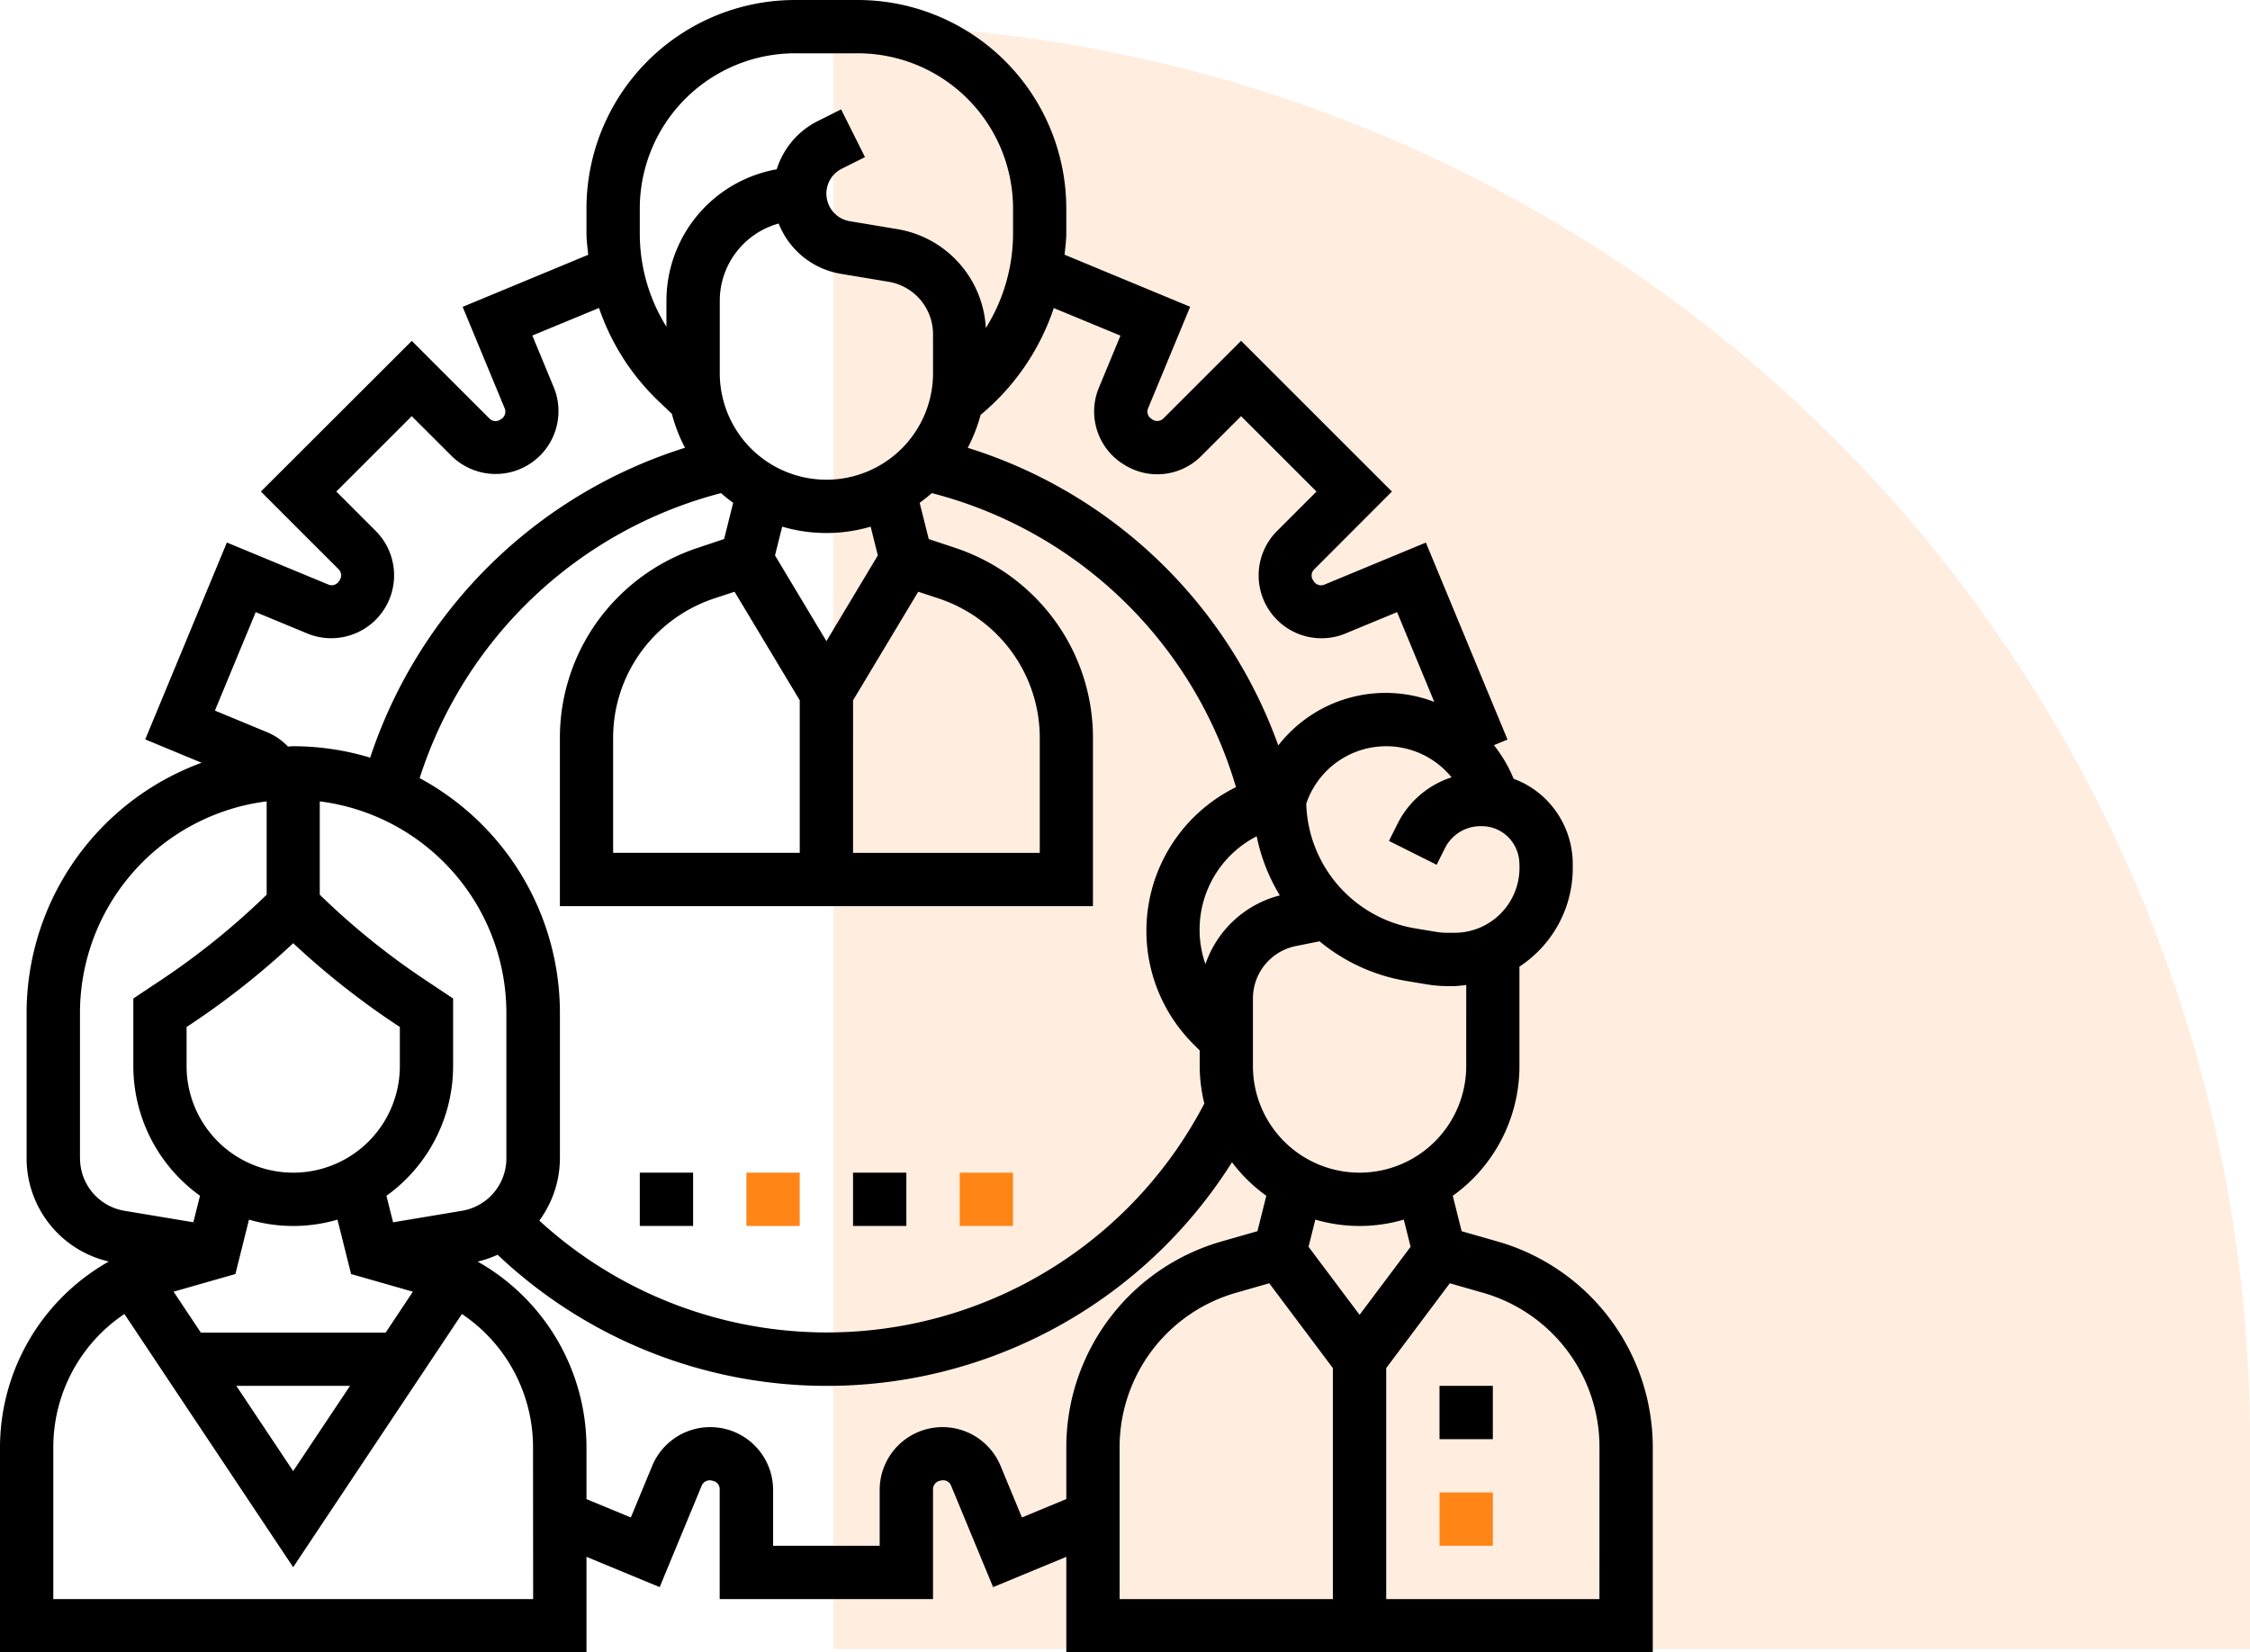
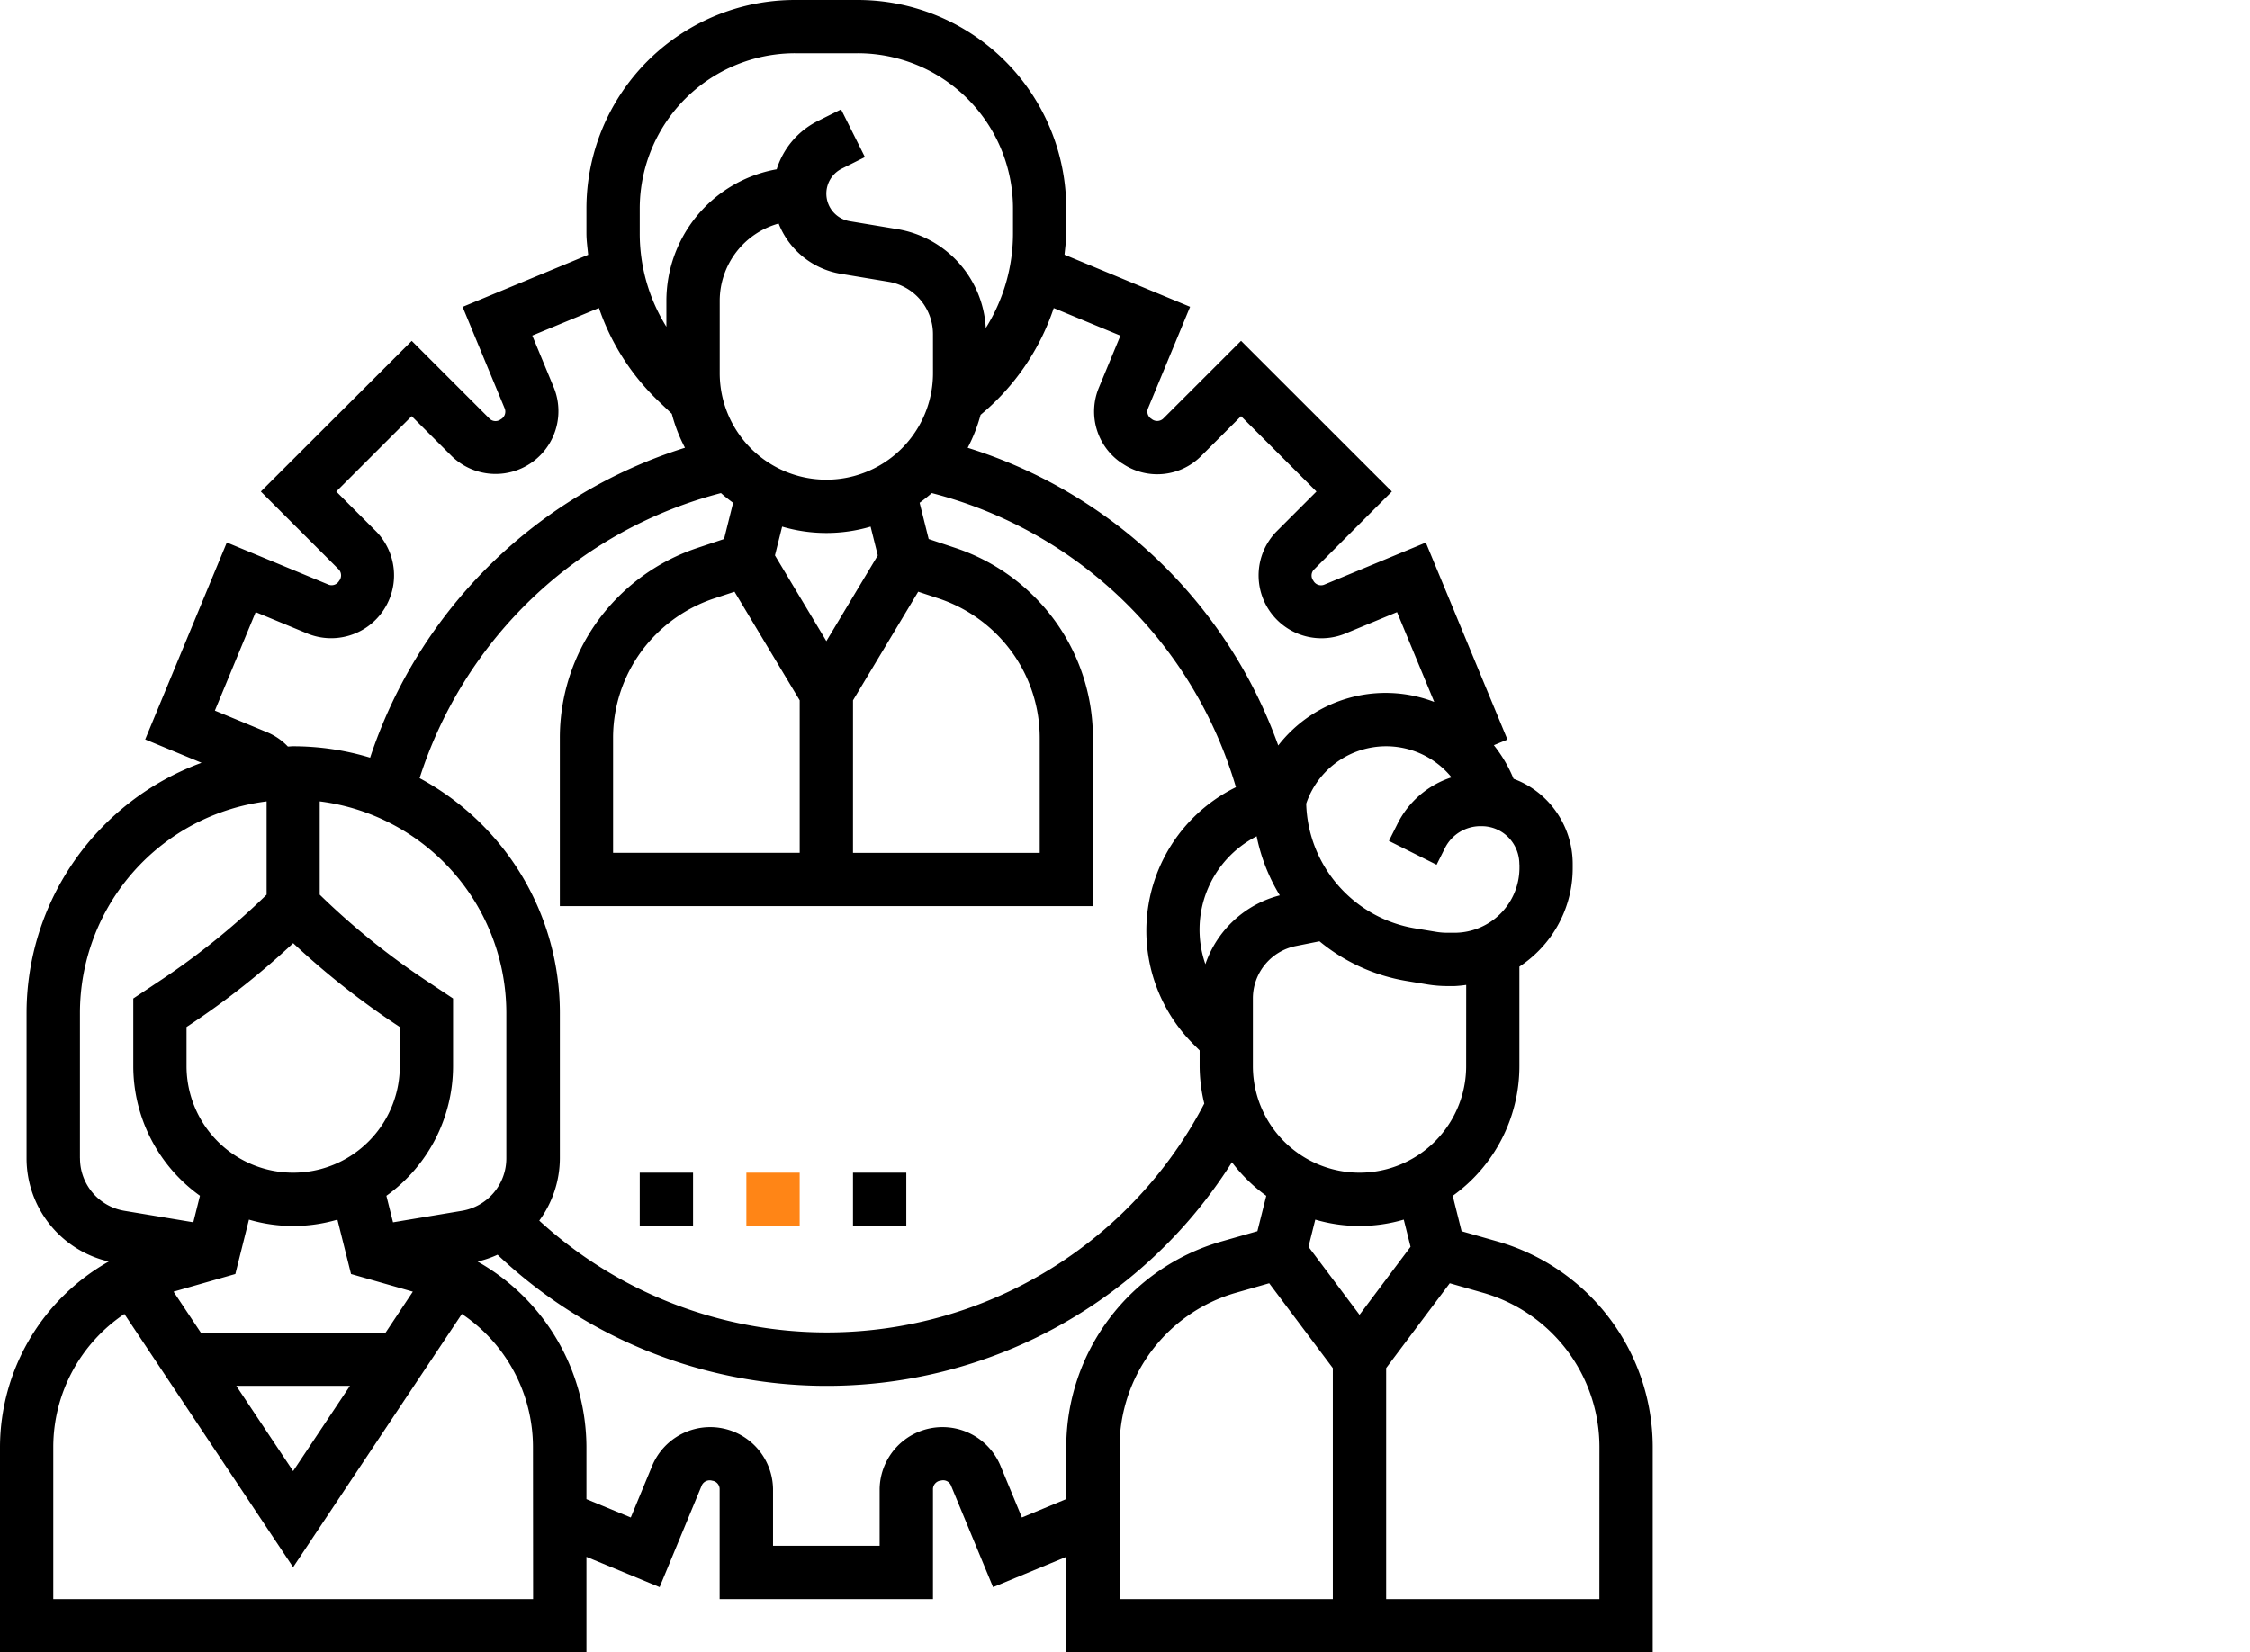
<svg xmlns="http://www.w3.org/2000/svg" width="108" height="79.333" viewBox="0 0 108 79.333">
  <g id="erp-imrove" transform="translate(-745 -4579.822)">
-     <path id="Rectangle_2518" data-name="Rectangle 2518" d="M0,0H0A68,68,0,0,1,68,68V78a0,0,0,0,1,0,0H0a0,0,0,0,1,0,0V0A0,0,0,0,1,0,0Z" transform="translate(785 4581)" fill="#fedec1" opacity="0.51" />
    <g id="improve_erp" data-name="improve erp" transform="translate(744 4578.822)">
      <path id="Path_32211" data-name="Path 32211" d="M72.909,60.613l-1.75-.5-.426-1.7a7.663,7.663,0,0,0,3.2-6.225V47.41a5.741,5.741,0,0,0,.889-.723,5.638,5.638,0,0,0,1.67-4.022v-.157a4.388,4.388,0,0,0-1.278-3.117,4.28,4.28,0,0,0-1.56-1,6.547,6.547,0,0,0-.947-1.614l.653-.27-3.918-9.457-4.893,2.028a.419.419,0,0,1-.508-.2.41.41,0,0,1,.023-.523L67.812,24.6l-7.239-7.237-3.747,3.745a.422.422,0,0,1-.549.005.407.407,0,0,1-.177-.49l2.027-4.894-6.028-2.5c.032-.345.083-.687.083-1.034V11.016A10.017,10.017,0,0,0,42.165,1h-3A10.015,10.015,0,0,0,29.151,11.016V12.2c0,.347.051.688.083,1.033l-6.027,2.5,2.027,4.894a.42.42,0,0,1-.2.508.411.411,0,0,1-.523-.024l-3.745-3.745L13.523,24.6l3.747,3.747a.424.424,0,0,1,.005.549.413.413,0,0,1-.491.179l-4.894-2.028L7.971,36.5l2.706,1.121a12.808,12.808,0,0,0-8.4,12v6.985a5.088,5.088,0,0,0,3.946,4.962A10.264,10.264,0,0,0,1,70.455v9.878H29.151V75.746L32.664,77.2l2.027-4.894a.421.421,0,0,1,.5-.215.41.41,0,0,1,.354.385v5.3H45.785v-5.3a.424.424,0,0,1,.385-.393.407.407,0,0,1,.472.221L48.669,77.2l3.514-1.454v4.587H80.333V70.455a10.281,10.281,0,0,0-7.424-9.842Zm-4.2.247-2.449,3.267-2.45-3.267.326-1.305a7.525,7.525,0,0,0,4.247,0Zm2.669-8.677a5.118,5.118,0,1,1-10.237,0V48.931A2.566,2.566,0,0,1,63.2,46.422l1.138-.228A8.839,8.839,0,0,0,68.52,48.1l1,.166a5.951,5.951,0,0,0,.949.078h.349a5.457,5.457,0,0,0,.562-.055Zm-51.867,12.8H10.642L9.333,63.016l2.966-.848.653-2.612a7.54,7.54,0,0,0,4.247,0l.653,2.612,2.966.848ZM17.8,67.538l-2.728,4.091-2.728-4.091ZM15.075,46.285a38.1,38.1,0,0,0,4.861,3.853l.257.17v1.875a5.118,5.118,0,1,1-10.237,0V50.308l.257-.171a37.982,37.982,0,0,0,4.861-3.852Zm4.793,13.4-.319-1.274a7.667,7.667,0,0,0,3.2-6.226V48.939l-1.4-.932a35.268,35.268,0,0,1-5-4.051V39.475a10.246,10.246,0,0,1,8.957,10.148v6.985a2.552,2.552,0,0,1-2.138,2.525Zm1.274-21.321A20.637,20.637,0,0,1,35.609,24.675q.28.248.583.466l-.435,1.739-1.3.435a9.67,9.67,0,0,0-3.762,2.325,9.564,9.564,0,0,0-2.82,6.807v8.059H53.462V36.447a9.564,9.564,0,0,0-2.82-6.807,9.684,9.684,0,0,0-3.763-2.326l-1.3-.434-.435-1.739q.3-.219.583-.466a20.556,20.556,0,0,1,14.6,14.119,7.683,7.683,0,0,0-2.042,12.338l.3.3v.75a7.689,7.689,0,0,0,.223,1.8,20.428,20.428,0,0,1-31.921,5.622,5.092,5.092,0,0,0,.989-3V49.624a12.805,12.805,0,0,0-6.728-11.262ZM36.259,29.41l3.129,5.213v7.323H30.43v-5.5a7.024,7.024,0,0,1,2.07-5,7.1,7.1,0,0,1,2.763-1.707Zm5.688,5.213,3.129-5.214,1,.331a7.113,7.113,0,0,1,2.763,1.708,7.026,7.026,0,0,1,2.07,5v5.5H41.946Zm1.189-6.956-2.468,4.114L38.2,27.666l.345-1.381a7.521,7.521,0,0,0,4.246,0Zm2.65-8.754a5.118,5.118,0,1,1-10.237,0V15.432a3.851,3.851,0,0,1,2.828-3.7,3.893,3.893,0,0,0,2.989,2.415l2.28.38a2.552,2.552,0,0,1,2.139,2.525ZM58.861,47.292a5.037,5.037,0,0,1,2.461-6.141,8.781,8.781,0,0,0,1.111,2.838,5.12,5.12,0,0,0-3.571,3.3Zm15.075-4.786v.157a3.121,3.121,0,0,1-3.12,3.122H70.47a3.247,3.247,0,0,1-.532-.044l-1-.166A6.253,6.253,0,0,1,63.7,39.584a4.048,4.048,0,0,1,6.976-1.263,4.416,4.416,0,0,0-2.6,2.242l-.406.811,2.289,1.145.406-.811a1.906,1.906,0,0,1,1.758-1.042h0a1.788,1.788,0,0,1,1.276.53,1.846,1.846,0,0,1,.532,1.31ZM54.878,23.256a2.972,2.972,0,0,0,3.758-.339l1.936-1.936,3.62,3.619-1.936,1.937a3.017,3.017,0,0,0,3.274,4.9l2.53-1.048L69.846,34.7a6.523,6.523,0,0,0-7.488,2.09A23.161,23.161,0,0,0,47.451,22.5a7.632,7.632,0,0,0,.619-1.583,11.331,11.331,0,0,0,3.512-5.127l3.2,1.324-1.048,2.531a2.984,2.984,0,0,0,1.143,3.614ZM31.71,11.016a7.457,7.457,0,0,1,7.459-7.457h3a7.455,7.455,0,0,1,7.457,7.457V12.2a8.568,8.568,0,0,1-1.306,4.548A5.09,5.09,0,0,0,44.068,12l-2.28-.38a1.341,1.341,0,0,1-.38-2.522l1.111-.555L41.374,6.253l-1.112.555a3.884,3.884,0,0,0-1.978,2.32l-.152.029a6.418,6.418,0,0,0-5.143,6.275v1.255A8.447,8.447,0,0,1,31.71,12.2ZM13.846,36.165l-2.53-1.048,1.959-4.728,2.531,1.048a3.018,3.018,0,0,0,3.273-4.9L17.143,24.6l3.62-3.619L22.7,22.915a3.017,3.017,0,0,0,4.9-3.274L26.552,17.11l3.2-1.324A11.183,11.183,0,0,0,32.6,20.25l.65.619a7.622,7.622,0,0,0,.631,1.629A23.249,23.249,0,0,0,18.768,37.376a12.765,12.765,0,0,0-3.693-.548c-.086,0-.169.012-.255.013A2.927,2.927,0,0,0,13.846,36.165ZM4.839,56.609V49.624A10.246,10.246,0,0,1,13.8,39.475v4.481a35.447,35.447,0,0,1-5,4.051l-1.4.932v3.244a7.667,7.667,0,0,0,3.2,6.226l-.319,1.274-3.3-.55a2.552,2.552,0,0,1-2.139-2.525ZM26.591,77.774H3.559V70.455a7.7,7.7,0,0,1,3.413-6.368l8.1,12.156,8.1-12.156a7.7,7.7,0,0,1,3.413,6.368Zm23.462-3.918-1.048-2.531a3.017,3.017,0,0,0-5.78,1.152v2.738H38.108V72.477a3.017,3.017,0,0,0-5.78-1.152L31.28,73.856l-2.129-.88V70.455a10.266,10.266,0,0,0-5.224-8.884,5.131,5.131,0,0,0,.958-.329A22.979,22.979,0,0,0,60.135,56.8a7.693,7.693,0,0,0,1.648,1.612l-.426,1.7-1.749.5a10.278,10.278,0,0,0-7.425,9.841v2.519Zm4.688-3.4a7.71,7.71,0,0,1,5.569-7.382l1.614-.462,3.054,4.073v11.09H54.742Zm23.032,7.319H67.538V66.684l3.053-4.072,1.615.462a7.707,7.707,0,0,1,5.569,7.381Z" transform="translate(0 0)" />
-       <path id="Path_32212" data-name="Path 32212" d="M55,57h2.559v2.559H55Z" transform="translate(15.097 15.656)" fill="#ff8516" />
-       <path id="Path_32213" data-name="Path 32213" d="M55,53h2.559v2.559H55Z" transform="translate(15.097 14.538)" />
+       <path id="Path_32213" data-name="Path 32213" d="M55,53v2.559H55Z" transform="translate(15.097 14.538)" />
      <path id="Path_32214" data-name="Path 32214" d="M33,45h2.559v2.559H33Z" transform="translate(8.946 12.301)" />
-       <path id="Path_32215" data-name="Path 32215" d="M37,45h2.559v2.559H37Z" transform="translate(10.065 12.301)" fill="#ff8516" />
      <path id="Path_32216" data-name="Path 32216" d="M29,45h2.559v2.559H29Z" transform="translate(7.828 12.301)" fill="#ff8516" />
      <path id="Path_32217" data-name="Path 32217" d="M25,45h2.559v2.559H25Z" transform="translate(6.71 12.301)" />
    </g>
  </g>
</svg>